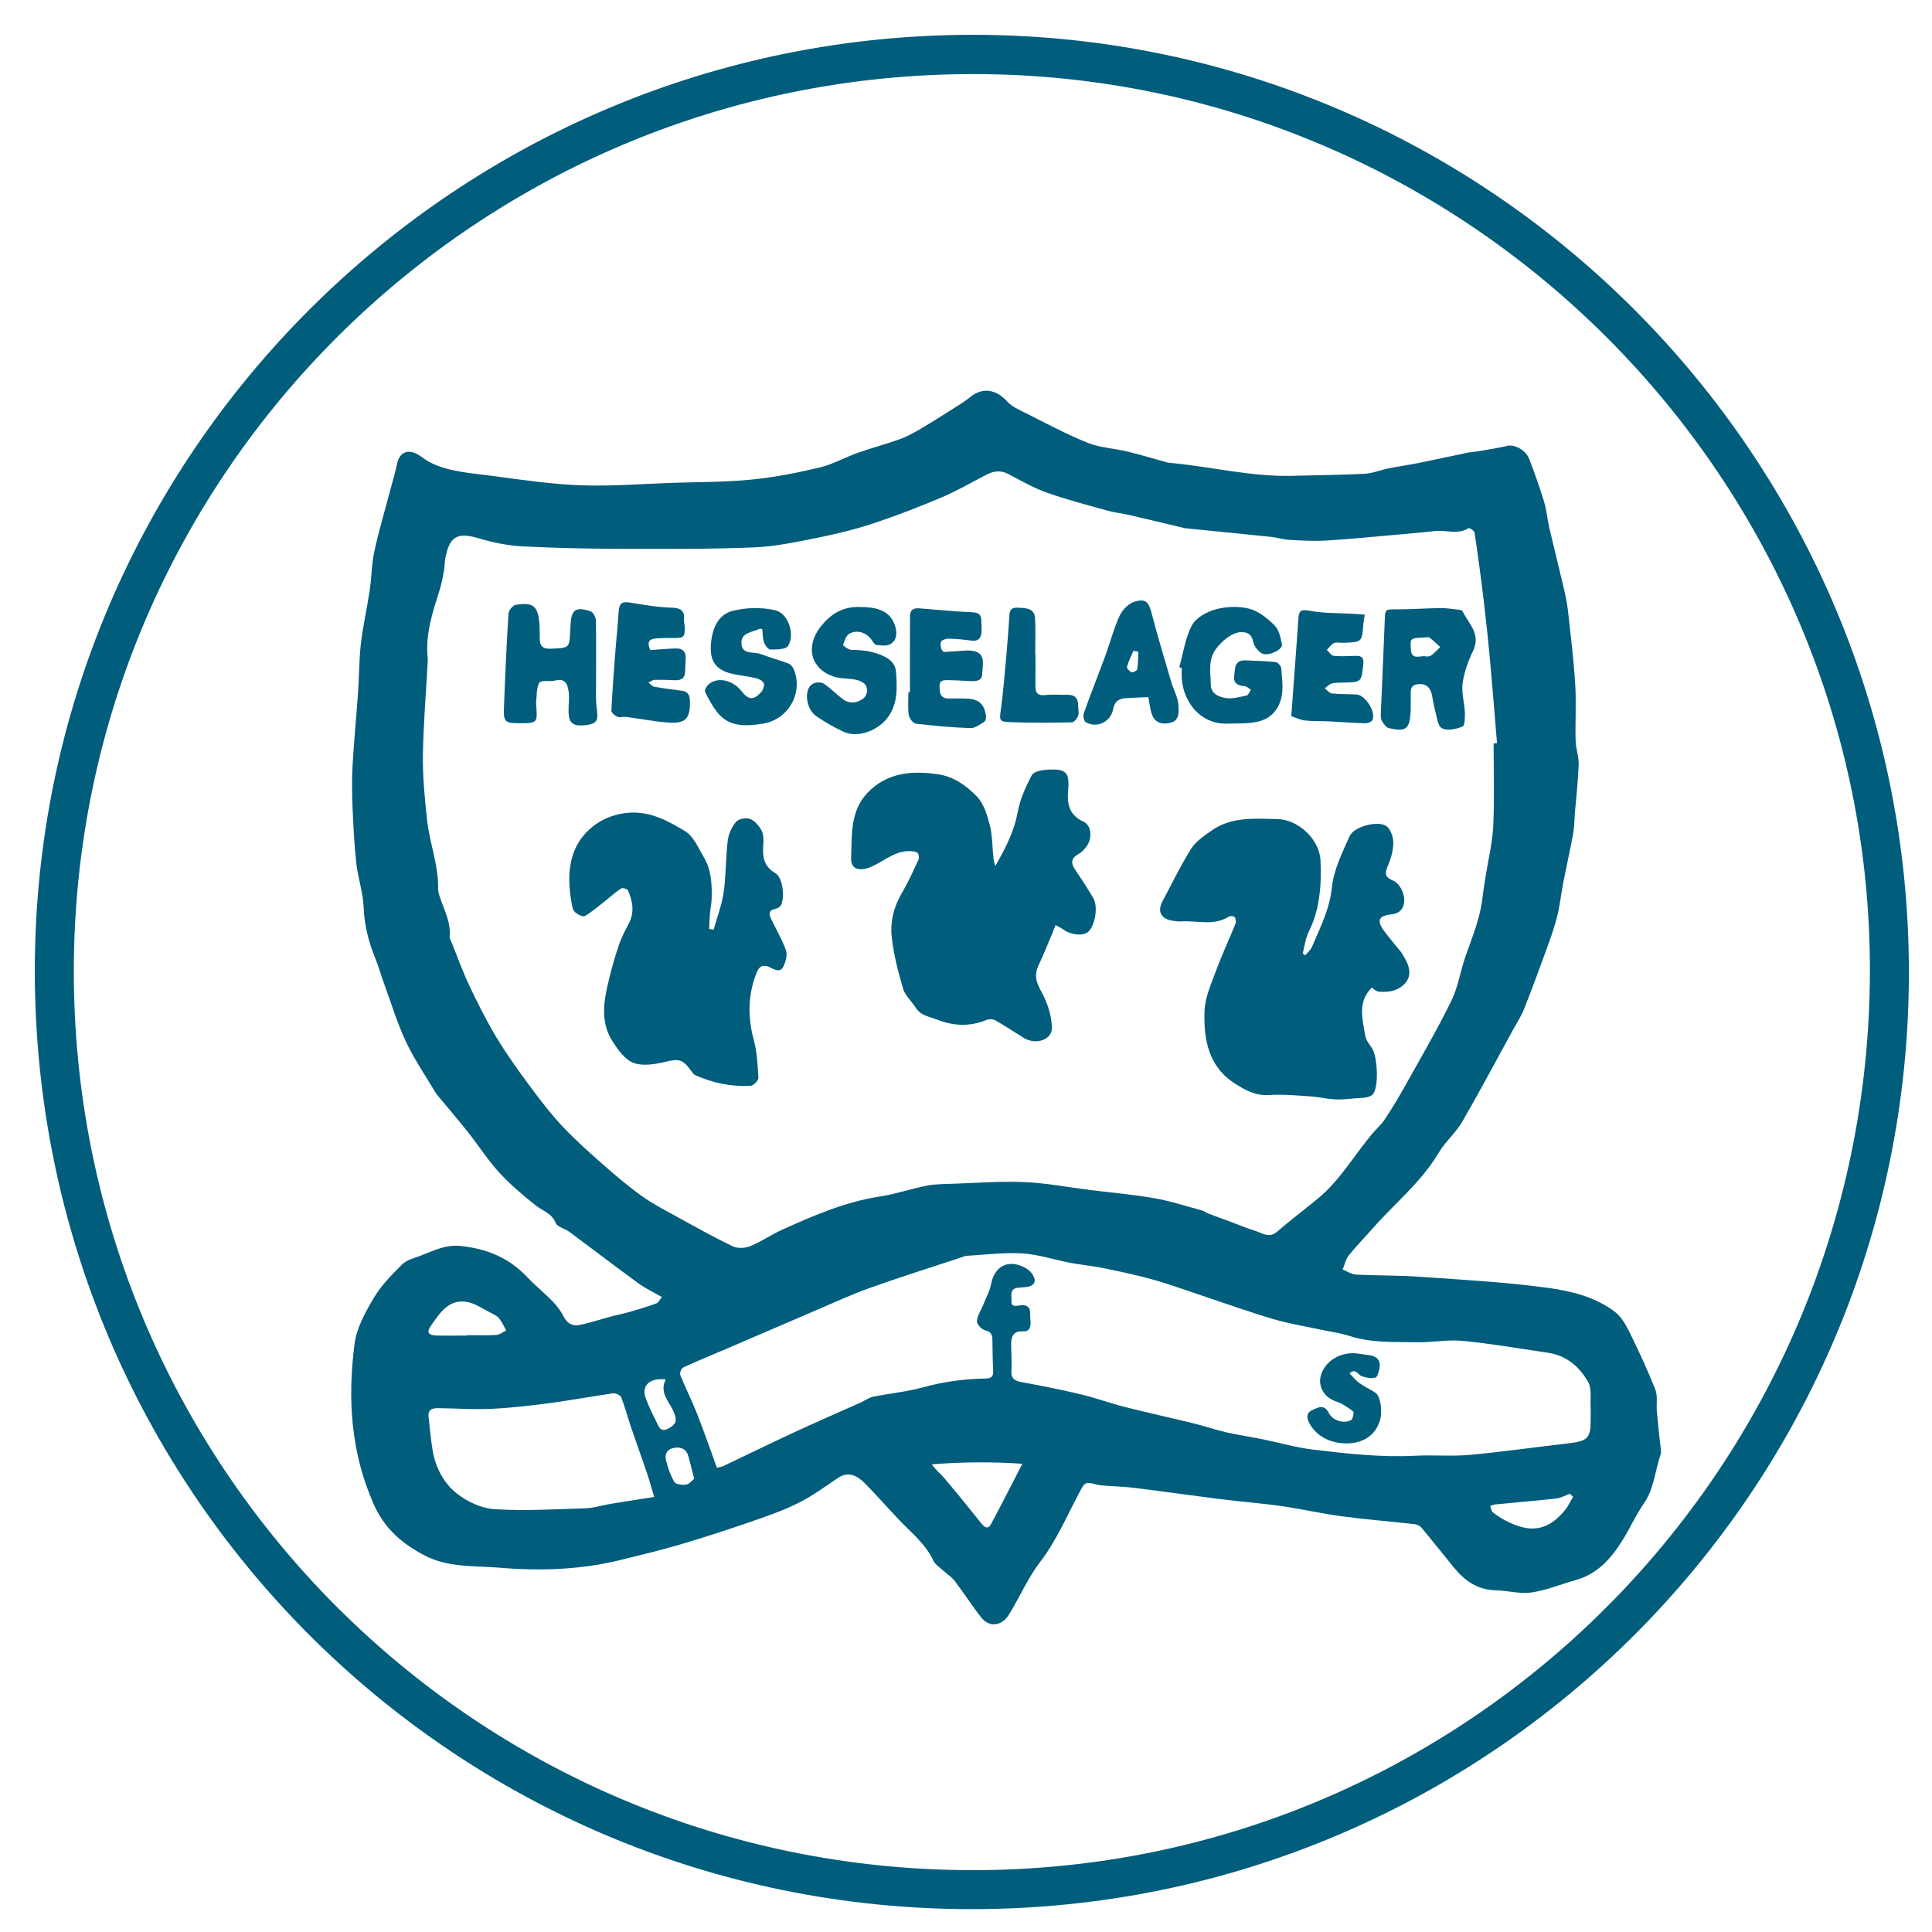
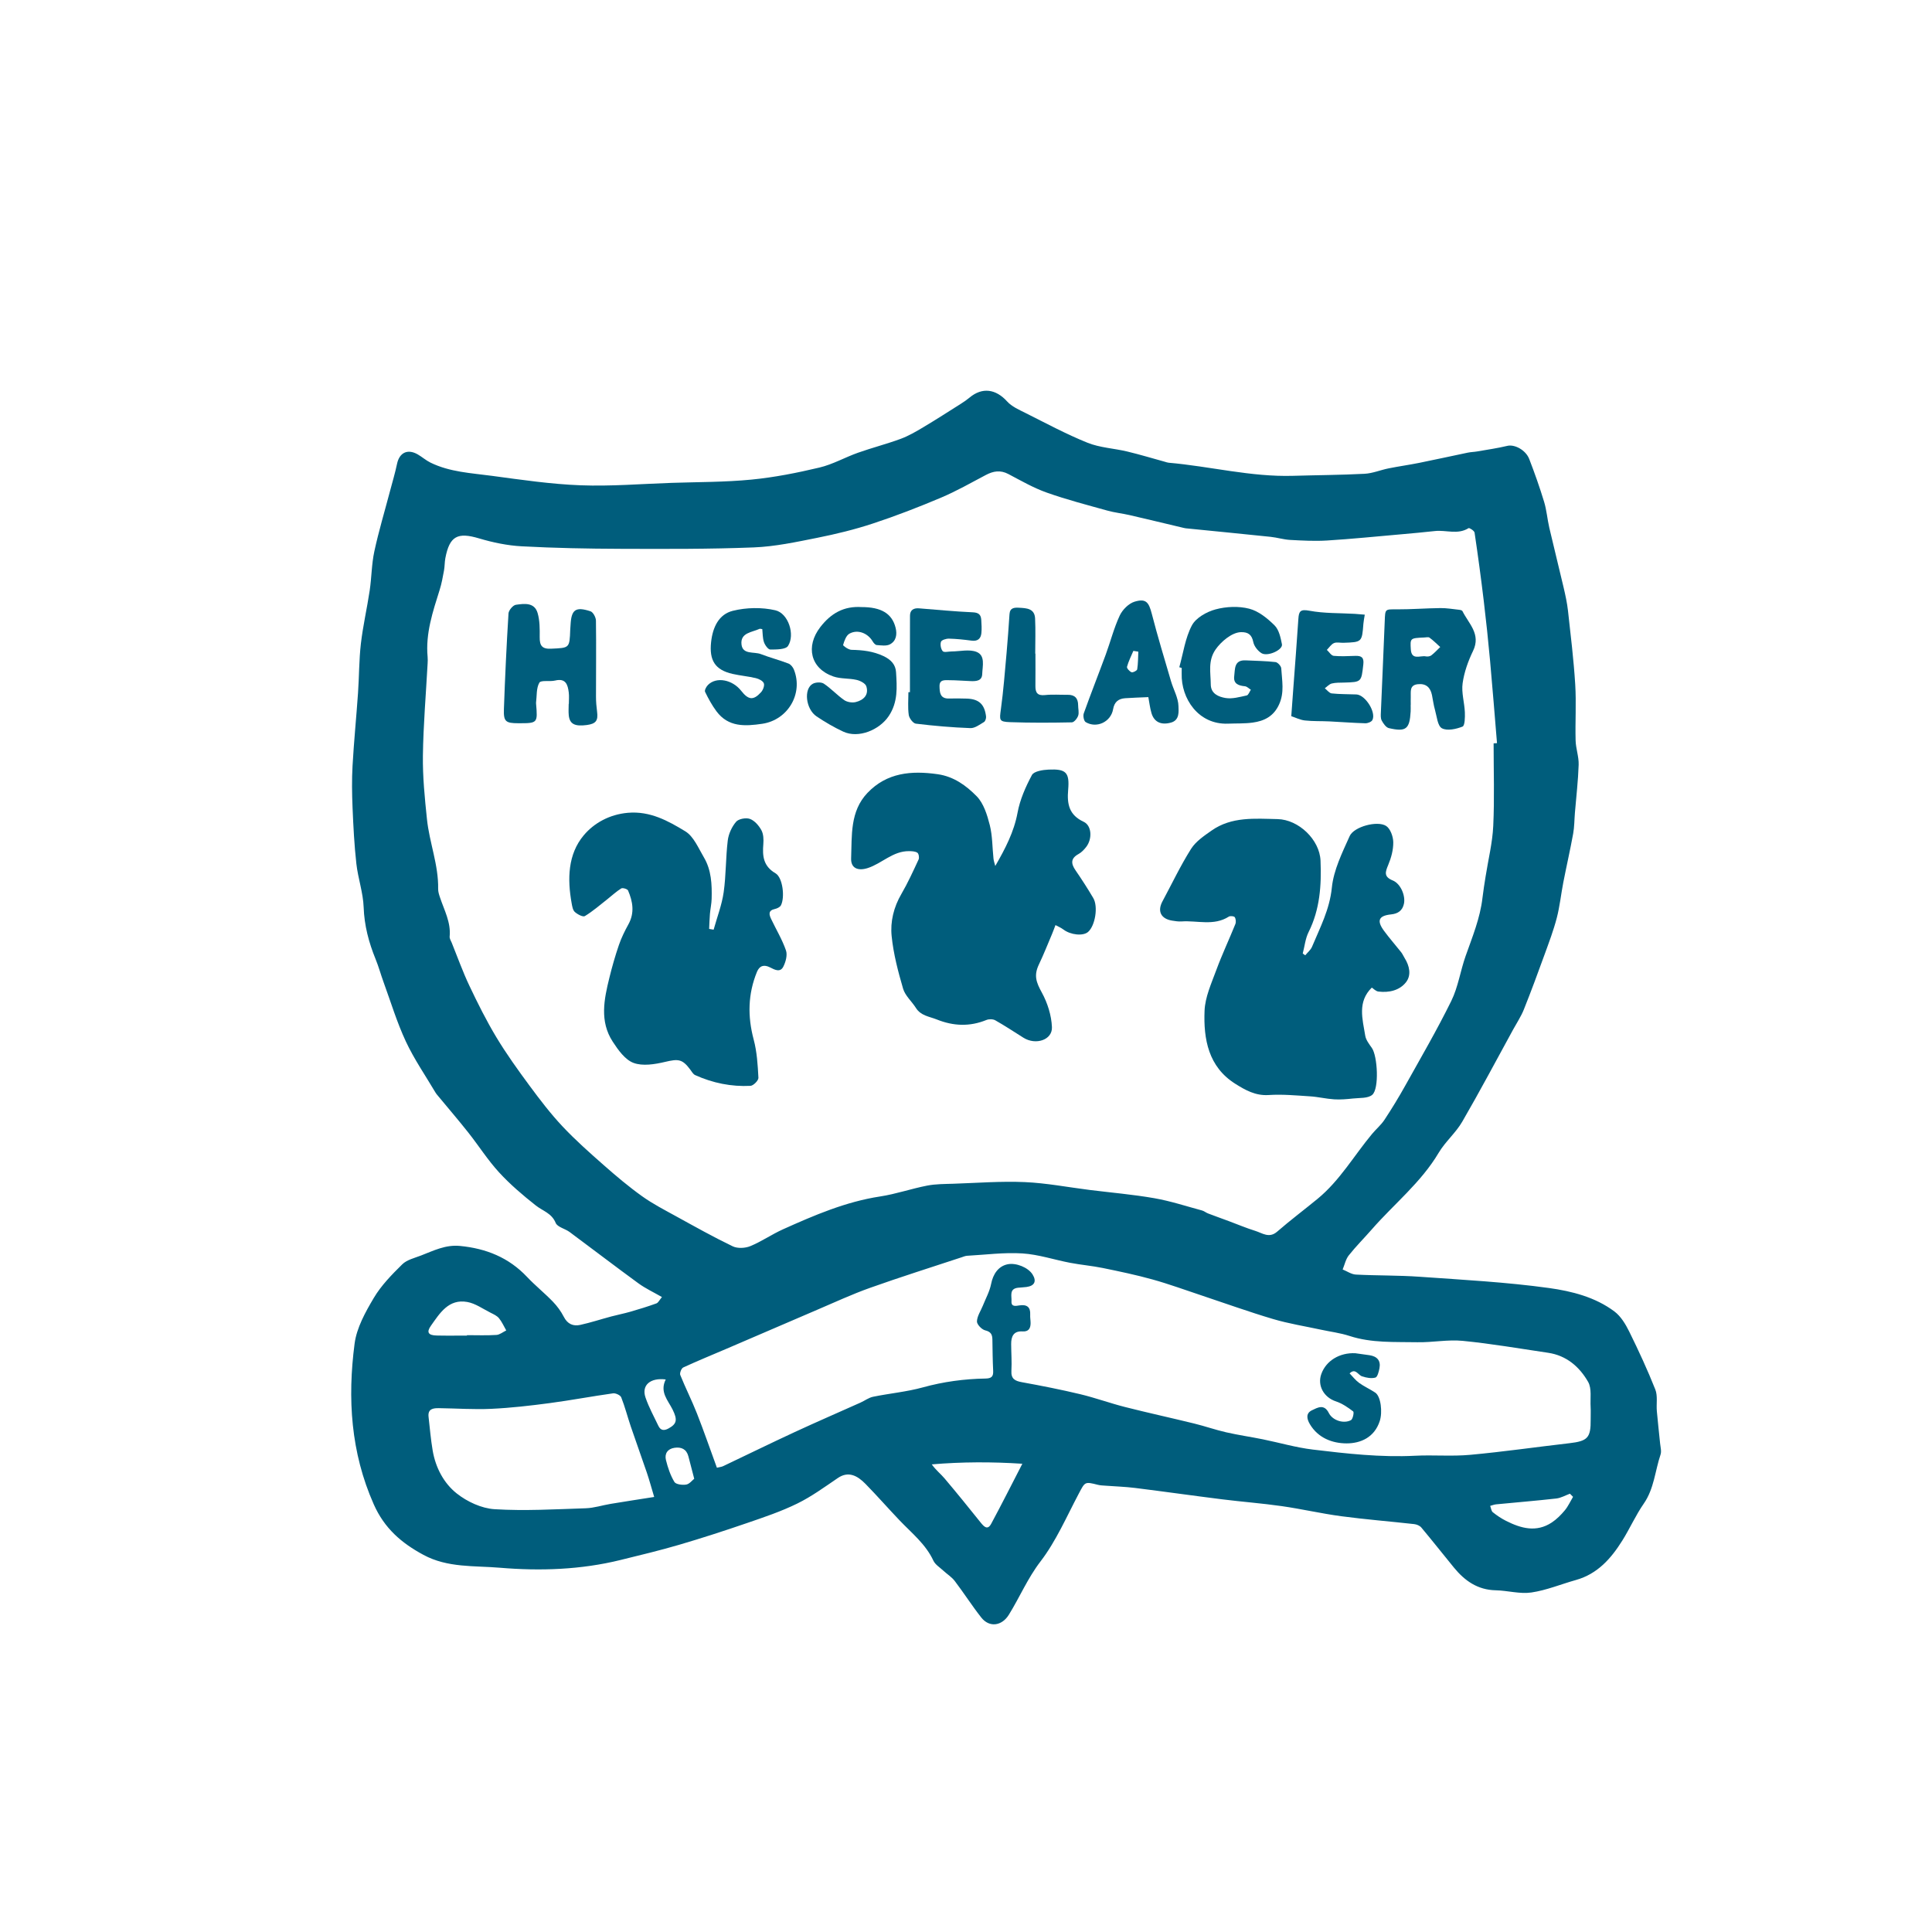
<svg xmlns="http://www.w3.org/2000/svg" version="1.1" id="Layer_1" x="0px" y="0px" width="200px" height="200.027px" viewBox="0 0 200 200.027" enable-background="new 0 0 200 200.027" xml:space="preserve">
-   <path fill="#005D7C" d="M197.607,100.655c-0.002,53.584-43.404,96.979-96.996,96.979c-53.676,0-97.022-43.423-97.007-97.167  c0.015-53.47,43.652-97.032,97.442-96.862C154.28,3.774,197.61,47.211,197.607,100.655z M100.532,193.598  c51.225,0.102,92.846-41.429,93.039-92.838c0.192-51.071-41.486-92.974-92.593-93.091C49.566,7.551,7.776,49.032,7.642,100.312  C7.507,151.766,49.061,193.496,100.532,193.598z" />
  <path fill="#005D7C" d="M68.524,134.27c-0.876-0.505-1.708-0.89-2.435-1.42c-2.393-1.745-4.743-3.548-7.121-5.311  c-0.47-0.349-1.266-0.508-1.445-0.946c-0.413-1.01-1.333-1.232-2.048-1.796c-1.341-1.057-2.659-2.178-3.811-3.433  c-1.169-1.273-2.106-2.757-3.183-4.119c-0.988-1.249-2.026-2.458-3.042-3.685c-0.125-0.152-0.262-0.298-0.362-0.466  c-1.038-1.754-2.208-3.448-3.067-5.288c-0.92-1.97-1.553-4.074-2.3-6.124c-0.29-0.794-0.511-1.615-0.83-2.396  c-0.703-1.726-1.167-3.47-1.235-5.367c-0.054-1.513-0.587-3.001-0.756-4.518c-0.214-1.921-0.312-3.858-0.393-5.79  c-0.06-1.443-0.082-2.896-0.001-4.338c0.142-2.514,0.392-5.022,0.567-7.535c0.119-1.703,0.101-3.418,0.297-5.11  c0.215-1.844,0.637-3.663,0.912-5.502c0.2-1.344,0.195-2.728,0.481-4.05c0.453-2.097,1.073-4.156,1.62-6.232  c0.249-0.942,0.531-1.877,0.73-2.83c0.244-1.161,1.094-1.578,2.142-0.974c0.451,0.26,0.849,0.618,1.313,0.846  c2.004,0.986,4.216,1.083,6.369,1.373c3.051,0.41,6.113,0.863,9.183,0.978c3.131,0.118,6.276-0.146,9.415-0.251  c2.757-0.092,5.526-0.071,8.266-0.338c2.368-0.23,4.727-0.698,7.044-1.249c1.373-0.327,2.644-1.057,3.987-1.533  c1.457-0.516,2.962-0.9,4.411-1.434c0.82-0.303,1.593-0.755,2.349-1.206c1.317-0.785,2.607-1.616,3.903-2.437  c0.304-0.192,0.603-0.397,0.878-0.627c1.319-1.103,2.726-0.901,3.903,0.403c0.473,0.523,1.204,0.842,1.859,1.169  c2.133,1.067,4.24,2.207,6.448,3.096c1.285,0.519,2.748,0.581,4.117,0.909c1.311,0.314,2.604,0.707,3.904,1.064  c0.126,0.035,0.252,0.086,0.381,0.097c4.306,0.374,8.533,1.486,12.892,1.356c2.462-0.073,4.93-0.081,7.39-0.21  c0.836-0.043,1.653-0.393,2.486-0.56c1.057-0.212,2.125-0.36,3.18-0.572c1.68-0.338,3.353-0.71,5.03-1.058  c0.317-0.065,0.647-0.068,0.967-0.124c1.044-0.182,2.097-0.332,3.125-0.578c0.732-0.175,1.895,0.412,2.265,1.372  c0.562,1.456,1.084,2.931,1.537,4.424c0.264,0.868,0.331,1.792,0.537,2.68c0.479,2.062,0.999,4.115,1.48,6.178  c0.185,0.795,0.363,1.599,0.454,2.409c0.281,2.537,0.591,5.075,0.749,7.621c0.12,1.932-0.011,3.878,0.041,5.817  c0.022,0.841,0.342,1.68,0.315,2.514c-0.053,1.662-0.251,3.319-0.388,4.979c-0.059,0.719-0.052,1.45-0.181,2.157  c-0.308,1.688-0.692,3.364-1.021,5.049c-0.238,1.221-0.362,2.468-0.674,3.667c-0.333,1.281-0.806,2.53-1.259,3.778  c-0.693,1.91-1.395,3.817-2.15,5.703c-0.29,0.726-0.734,1.389-1.111,2.078c-1.746,3.184-3.444,6.396-5.266,9.536  c-0.671,1.158-1.76,2.072-2.444,3.224c-1.829,3.084-4.625,5.295-6.935,7.943c-0.782,0.896-1.63,1.739-2.367,2.671  c-0.318,0.402-0.43,0.969-0.635,1.461c0.456,0.184,0.904,0.504,1.368,0.528c2.197,0.114,4.404,0.07,6.598,0.226  c4.473,0.317,8.963,0.552,13.398,1.166c2.352,0.326,4.785,0.939,6.77,2.428c0.664,0.498,1.155,1.318,1.534,2.086  c0.968,1.964,1.891,3.958,2.698,5.992c0.263,0.663,0.092,1.493,0.158,2.242c0.096,1.111,0.23,2.219,0.337,3.329  c0.038,0.391,0.163,0.825,0.045,1.171c-0.571,1.69-0.662,3.526-1.735,5.071c-0.835,1.203-1.436,2.566-2.214,3.813  c-1.164,1.865-2.574,3.468-4.812,4.095c-1.54,0.432-3.046,1.063-4.612,1.292c-1.193,0.174-2.456-0.202-3.689-0.228  c-1.869-0.039-3.205-0.982-4.324-2.349c-1.13-1.38-2.234-2.783-3.379-4.151c-0.162-0.193-0.481-0.323-0.743-0.352  c-2.511-0.281-5.032-0.48-7.535-0.814c-2.066-0.275-4.105-0.752-6.17-1.047c-2.044-0.292-4.107-0.446-6.157-0.702  c-3.017-0.378-6.027-0.806-9.044-1.182c-1.008-0.125-2.028-0.155-3.044-0.232c-0.261-0.02-0.529-0.025-0.78-0.088  c-1.384-0.35-1.33-0.326-2.004,0.948c-1.252,2.365-2.33,4.879-3.94,6.979c-1.338,1.744-2.155,3.709-3.284,5.528  c-0.716,1.153-2.008,1.351-2.85,0.282c-0.964-1.224-1.804-2.545-2.749-3.786c-0.318-0.417-0.797-0.71-1.19-1.075  c-0.355-0.329-0.825-0.615-1.018-1.026c-0.794-1.708-2.232-2.846-3.484-4.156c-1.195-1.251-2.335-2.556-3.545-3.792  c-0.841-0.859-1.768-1.349-2.854-0.613c-1.374,0.933-2.731,1.926-4.213,2.651c-1.664,0.817-3.444,1.414-5.205,2.018  c-2.324,0.799-4.664,1.557-7.022,2.249c-2.002,0.587-4.036,1.073-6.063,1.572c-4.118,1.015-8.326,1.154-12.505,0.802  c-2.64-0.223-5.391,0.022-7.896-1.33c-2.282-1.231-4.043-2.746-5.146-5.234c-2.385-5.377-2.726-10.956-1.984-16.63  c0.215-1.645,1.119-3.271,1.99-4.739c0.765-1.289,1.862-2.408,2.941-3.472c0.48-0.473,1.267-0.654,1.935-0.912  c1.301-0.501,2.542-1.14,4.04-0.995c2.71,0.262,5.051,1.198,6.946,3.206c0.842,0.893,1.809,1.667,2.663,2.55  c0.45,0.464,0.85,1.01,1.145,1.585c0.382,0.746,0.969,0.996,1.703,0.833c1.082-0.239,2.138-0.586,3.21-0.873  c0.654-0.175,1.321-0.302,1.972-0.49c0.906-0.262,1.81-0.538,2.696-0.861C68.147,134.857,68.273,134.567,68.524,134.27z   M154.618,76.949c0.117-0.006,0.234-0.012,0.351-0.019c-0.237-2.834-0.456-5.67-0.715-8.501c-0.189-2.081-0.408-4.159-0.657-6.233  c-0.283-2.356-0.6-4.71-0.95-7.059c-0.028-0.191-0.536-0.517-0.622-0.463c-1.119,0.704-2.325,0.173-3.477,0.299  c-1.203,0.132-2.408,0.242-3.613,0.348c-2.516,0.221-5.03,0.475-7.55,0.632c-1.271,0.079-2.555,0.009-3.828-0.06  c-0.68-0.037-1.349-0.249-2.028-0.32c-2.927-0.307-5.855-0.59-8.783-0.883c-0.065-0.006-0.129-0.022-0.193-0.037  c-1.871-0.443-3.74-0.896-5.615-1.329c-0.765-0.176-1.554-0.257-2.308-0.468c-2.104-0.587-4.224-1.135-6.279-1.865  c-1.376-0.489-2.667-1.235-3.967-1.92c-0.826-0.435-1.557-0.309-2.334,0.102c-1.531,0.81-3.044,1.671-4.634,2.344  c-2.309,0.977-4.654,1.886-7.035,2.671c-1.884,0.623-3.829,1.097-5.776,1.486c-2.171,0.434-4.368,0.907-6.567,0.994  c-4.594,0.182-9.198,0.162-13.797,0.146c-3.412-0.012-6.828-0.077-10.234-0.26c-1.485-0.08-2.988-0.394-4.418-0.82  c-2.216-0.661-3.049-0.248-3.487,2.049c-0.079,0.418-0.061,0.854-0.138,1.272c-0.124,0.67-0.243,1.347-0.447,1.995  c-0.711,2.265-1.475,4.516-1.251,6.947c0.021,0.229,0.014,0.461,0.001,0.689c-0.172,3.177-0.445,6.353-0.488,9.531  c-0.03,2.191,0.191,4.393,0.419,6.577c0.251,2.427,1.207,4.746,1.159,7.228c-0.005,0.287,0.092,0.585,0.185,0.864  c0.439,1.33,1.149,2.587,1.006,4.067c-0.02,0.208,0.131,0.436,0.218,0.648c0.6,1.481,1.137,2.994,1.821,4.435  c0.861,1.815,1.761,3.622,2.796,5.341c1.042,1.729,2.227,3.378,3.428,5.004c1.072,1.451,2.174,2.895,3.405,4.208  c1.336,1.424,2.809,2.728,4.277,4.021c1.277,1.126,2.584,2.23,3.968,3.219c1.107,0.793,2.334,1.424,3.531,2.083  c1.937,1.066,3.867,2.149,5.857,3.106c0.5,0.241,1.292,0.201,1.824-0.018c1.169-0.481,2.228-1.224,3.383-1.742  c3.239-1.454,6.492-2.856,10.053-3.4c1.639-0.25,3.23-0.805,4.863-1.123c0.893-0.174,1.826-0.164,2.742-0.195  c2.457-0.082,4.919-0.276,7.369-0.169c2.248,0.098,4.481,0.533,6.722,0.813c2.231,0.279,4.478,0.467,6.689,0.854  c1.672,0.292,3.3,0.829,4.945,1.272c0.217,0.059,0.402,0.224,0.615,0.305c0.717,0.274,1.441,0.531,2.16,0.798  c0.91,0.337,1.804,0.72,2.729,1.006c0.731,0.226,1.435,0.808,2.271,0.079c1.355-1.178,2.797-2.258,4.186-3.4  c2.295-1.886,3.765-4.468,5.635-6.712c0.416-0.498,0.929-0.927,1.283-1.462c0.755-1.144,1.47-2.316,2.138-3.513  c1.627-2.915,3.31-5.804,4.782-8.796c0.71-1.445,0.941-3.117,1.484-4.653c0.697-1.975,1.501-3.911,1.743-6.017  c0.085-0.745,0.21-1.486,0.326-2.227c0.272-1.739,0.708-3.47,0.789-5.218C154.714,82.658,154.618,79.801,154.618,76.949z   M74.213,151.938c0.277-0.067,0.476-0.082,0.645-0.162c2.474-1.175,4.932-2.381,7.417-3.532c2.254-1.045,4.537-2.031,6.805-3.048  c0.438-0.197,0.848-0.512,1.304-0.605c1.711-0.351,3.471-0.507,5.149-0.97c2.132-0.588,4.285-0.878,6.478-0.915  c0.6-0.01,0.832-0.183,0.801-0.794c-0.055-1.082-0.062-2.167-0.08-3.25c-0.009-0.517-0.159-0.804-0.751-0.947  c-0.355-0.086-0.861-0.616-0.848-0.928c0.022-0.549,0.394-1.083,0.612-1.626c0.298-0.745,0.702-1.47,0.854-2.244  c0.202-1.033,0.753-1.833,1.688-2.035c0.882-0.191,2.146,0.318,2.603,1.049c0.439,0.701,0.211,1.182-0.625,1.297  c-0.292,0.041-0.59,0.045-0.883,0.078c-0.934,0.108-0.638,0.868-0.673,1.387c-0.042,0.625,0.446,0.497,0.843,0.439  c0.736-0.106,1.14,0.161,1.093,0.963c-0.017,0.293,0.044,0.591,0.042,0.886c-0.004,0.538-0.217,0.885-0.826,0.846  c-0.941-0.06-1.19,0.522-1.186,1.312c0.004,0.92,0.078,1.843,0.025,2.76c-0.047,0.829,0.349,1.052,1.082,1.185  c2.026,0.367,4.05,0.767,6.051,1.245c1.561,0.374,3.077,0.93,4.632,1.325c2.378,0.604,4.777,1.125,7.16,1.71  c1.11,0.272,2.195,0.654,3.31,0.908c1.255,0.287,2.534,0.47,3.797,0.726c1.721,0.349,3.421,0.85,5.157,1.059  c3.513,0.423,7.033,0.821,10.59,0.641c1.902-0.097,3.823,0.079,5.715-0.095c3.426-0.313,6.837-0.809,10.257-1.201  c1.907-0.219,2.235-0.557,2.215-2.466c-0.005-0.428,0.021-0.856-0.005-1.282c-0.054-0.879,0.137-1.91-0.258-2.601  c-0.891-1.56-2.24-2.732-4.137-3.013c-2.944-0.435-5.882-0.944-8.84-1.235c-1.547-0.152-3.135,0.173-4.701,0.142  c-2.353-0.046-4.725,0.1-7.026-0.651c-0.957-0.312-1.977-0.436-2.966-0.65c-1.649-0.357-3.325-0.621-4.939-1.099  c-2.502-0.741-4.96-1.63-7.438-2.454c-1.672-0.554-3.33-1.165-5.025-1.637c-1.698-0.474-3.429-0.836-5.158-1.191  c-1.118-0.229-2.263-0.324-3.384-0.538c-1.653-0.314-3.284-0.868-4.947-0.973c-1.896-0.12-3.816,0.138-5.725,0.243  c-0.192,0.011-0.381,0.095-0.568,0.157c-3.165,1.046-6.345,2.046-9.484,3.164c-1.864,0.663-3.667,1.501-5.49,2.279  c-3.116,1.331-6.225,2.677-9.338,4.014c-1.504,0.645-3.021,1.262-4.507,1.948c-0.191,0.089-0.387,0.581-0.309,0.777  c0.539,1.341,1.196,2.635,1.726,3.979C72.87,148.158,73.516,150.032,74.213,151.938z M67.721,154.965  c-0.287-0.958-0.498-1.742-0.758-2.51c-0.541-1.595-1.119-3.179-1.66-4.775c-0.341-1.006-0.603-2.041-0.992-3.026  c-0.088-0.224-0.58-0.453-0.848-0.416c-2.193,0.307-4.372,0.721-6.566,1.012c-2.003,0.266-4.02,0.498-6.037,0.592  c-1.801,0.084-3.612-0.046-5.42-0.069c-0.596-0.008-1.169,0.065-1.076,0.896c0.132,1.167,0.23,2.339,0.427,3.494  c0.301,1.764,1.144,3.369,2.485,4.435c1.078,0.856,2.57,1.551,3.92,1.634c3.134,0.194,6.295,0.005,9.442-0.097  c0.864-0.028,1.718-0.313,2.581-0.456C64.685,155.436,66.155,155.212,67.721,154.965z M105.833,151.527  c-3.157-0.207-6.26-0.2-9.376,0.065c0.432,0.604,0.928,0.985,1.323,1.453c1.27,1.504,2.511,3.033,3.74,4.57  c0.353,0.441,0.716,0.813,1.087,0.126C103.686,155.742,104.706,153.709,105.833,151.527z M48.339,138.259c0-0.014,0-0.029,0-0.043  c1.016,0,2.036,0.041,3.048-0.023c0.348-0.021,0.68-0.303,1.019-0.466c-0.245-0.426-0.445-0.891-0.753-1.267  c-0.208-0.254-0.556-0.41-0.864-0.565c-0.798-0.398-1.574-0.966-2.421-1.116c-1.927-0.341-2.835,1.156-3.759,2.46  c-0.481,0.677-0.277,0.992,0.583,1.013C46.24,138.278,47.29,138.259,48.339,138.259z M162.841,154.952  c-0.107-0.108-0.215-0.216-0.322-0.324c-0.471,0.172-0.93,0.442-1.413,0.497c-2.073,0.234-4.152,0.402-6.228,0.604  c-0.209,0.021-0.411,0.104-0.615,0.159c0.087,0.226,0.111,0.528,0.273,0.659c0.424,0.341,0.887,0.649,1.372,0.894  c1.544,0.779,3.133,1.222,4.729,0.169c0.507-0.335,0.958-0.788,1.35-1.258C162.333,155.935,162.561,155.422,162.841,154.952z   M68.917,142.801c-1.611-0.203-2.521,0.605-2.099,1.854c0.345,1.019,0.873,1.976,1.339,2.952c0.235,0.49,0.594,0.518,1.059,0.261  c0.856-0.471,0.931-0.896,0.412-1.949C69.16,144.966,68.263,144.105,68.917,142.801z M71.866,153.081  c-0.218-0.837-0.41-1.585-0.606-2.33c-0.197-0.743-0.735-0.975-1.428-0.877c-0.717,0.102-1.057,0.605-0.893,1.268  c0.195,0.786,0.462,1.582,0.874,2.268c0.154,0.257,0.824,0.338,1.222,0.272C71.372,153.626,71.655,153.244,71.866,153.081z" />
  <path fill="#005D7C" d="M135.119,98.892c0.239-0.294,0.564-0.553,0.704-0.888c0.829-1.983,1.822-3.855,2.049-6.114  c0.183-1.827,1.075-3.618,1.845-5.338c0.438-0.978,2.882-1.633,3.778-1.048c0.438,0.286,0.726,1.098,0.735,1.677  c0.012,0.783-0.21,1.611-0.517,2.344c-0.312,0.746-0.487,1.233,0.464,1.62c0.819,0.333,1.341,1.588,1.156,2.421  c-0.156,0.703-0.613,1.019-1.327,1.093c-1.293,0.133-1.513,0.644-0.729,1.708c0.56,0.76,1.188,1.47,1.773,2.211  c0.141,0.178,0.229,0.397,0.351,0.591c0.51,0.812,0.722,1.773,0.152,2.505c-0.666,0.857-1.764,1.108-2.862,0.972  c-0.275-0.034-0.521-0.308-0.682-0.41c-1.506,1.471-0.964,3.253-0.681,4.977c0.074,0.451,0.409,0.877,0.686,1.271  c0.588,0.834,0.776,4.23,0.039,4.854c-0.45,0.381-1.309,0.305-1.99,0.379c-0.646,0.071-1.306,0.128-1.952,0.087  c-0.832-0.052-1.654-0.257-2.487-0.31c-1.431-0.091-2.874-0.23-4.299-0.136c-1.363,0.09-2.434-0.524-3.456-1.168  c-2.78-1.753-3.292-4.62-3.174-7.558c0.057-1.414,0.705-2.826,1.208-4.193c0.595-1.616,1.333-3.179,1.979-4.777  c0.083-0.206,0.055-0.531-0.061-0.713c-0.07-0.111-0.467-0.153-0.611-0.062c-1.555,0.994-3.264,0.388-4.899,0.501  c-0.324,0.022-0.657-0.033-0.981-0.085c-1.157-0.19-1.541-0.977-0.993-1.995c0.977-1.817,1.862-3.69,2.96-5.431  c0.489-0.776,1.353-1.355,2.131-1.901c2.073-1.454,4.474-1.232,6.823-1.182c2.179,0.047,4.358,2.123,4.448,4.303  c0.105,2.54-0.059,5.042-1.235,7.392c-0.336,0.673-0.411,1.477-0.606,2.221C134.945,98.771,135.032,98.832,135.119,98.892z" />
  <path fill="#005D7C" d="M103.031,89.646c1.027-1.783,1.936-3.517,2.306-5.518c0.25-1.351,0.833-2.677,1.487-3.896  c0.208-0.391,1.116-0.536,1.714-0.563c1.816-0.083,2.197,0.281,2.037,2.1c-0.13,1.481,0.103,2.604,1.606,3.303  c0.842,0.391,0.909,1.77,0.263,2.602c-0.218,0.28-0.482,0.563-0.788,0.731c-0.828,0.453-0.801,0.986-0.319,1.688  c0.643,0.936,1.26,1.892,1.837,2.87c0.528,0.896,0.197,2.867-0.533,3.508c-0.52,0.457-1.814,0.316-2.559-0.248  c-0.246-0.188-0.543-0.308-0.818-0.458c-0.12,0.312-0.231,0.628-0.362,0.937c-0.445,1.049-0.863,2.111-1.354,3.139  c-0.54,1.134-0.288,1.833,0.303,2.909c0.589,1.073,0.997,2.367,1.046,3.581c0.055,1.331-1.682,1.891-2.95,1.094  c-0.968-0.608-1.922-1.241-2.916-1.803c-0.24-0.136-0.654-0.14-0.917-0.033c-1.727,0.704-3.41,0.638-5.133-0.051  c-0.783-0.313-1.655-0.384-2.166-1.197c-0.427-0.678-1.112-1.262-1.326-1.992c-0.522-1.781-1-3.606-1.186-5.445  c-0.151-1.49,0.211-2.994,1.008-4.359c0.669-1.148,1.222-2.367,1.783-3.575c0.086-0.185,0.014-0.602-0.128-0.696  c-0.228-0.151-0.575-0.161-0.873-0.163c-1.659-0.015-2.791,1.27-4.253,1.747c-1.026,0.334-1.771,0.019-1.731-1.002  c0.089-2.358-0.13-4.866,1.693-6.777c2.006-2.102,4.54-2.321,7.264-1.933c1.68,0.239,2.959,1.185,4.034,2.276  c0.725,0.737,1.092,1.929,1.36,2.983c0.286,1.126,0.261,2.33,0.388,3.498C102.876,89.153,102.969,89.398,103.031,89.646z" />
  <path fill="#005D7C" d="M73.875,96.24c0.357-1.29,0.851-2.56,1.039-3.874c0.252-1.77,0.207-3.582,0.423-5.358  c0.083-0.681,0.419-1.415,0.862-1.937c0.26-0.307,1.029-0.446,1.434-0.297c0.481,0.176,0.924,0.688,1.184,1.163  c0.221,0.402,0.241,0.966,0.202,1.447c-0.102,1.24-0.006,2.278,1.26,3.018c0.757,0.442,0.989,2.505,0.561,3.318  c-0.099,0.188-0.397,0.328-0.629,0.378c-0.709,0.155-0.598,0.584-0.381,1.04c0.516,1.083,1.145,2.125,1.534,3.251  c0.166,0.481-0.027,1.193-0.28,1.687c-0.322,0.627-0.901,0.307-1.376,0.065c-0.618-0.314-1.085-0.18-1.351,0.472  c-0.935,2.292-0.977,4.604-0.337,7c0.341,1.275,0.421,2.631,0.491,3.958c0.015,0.276-0.52,0.819-0.822,0.835  c-1.988,0.102-3.908-0.292-5.726-1.112c-0.215-0.097-0.359-0.371-0.515-0.579c-0.825-1.101-1.241-1.109-2.611-0.786  c-1.054,0.249-2.309,0.455-3.257,0.101c-0.877-0.328-1.595-1.342-2.155-2.203c-1.37-2.103-0.893-4.382-0.341-6.618  c0.281-1.142,0.604-2.276,0.986-3.387c0.254-0.739,0.604-1.454,0.984-2.14c0.657-1.187,0.454-2.35-0.038-3.498  c-0.067-0.154-0.559-0.305-0.705-0.214c-0.516,0.317-0.963,0.745-1.444,1.121c-0.763,0.598-1.499,1.243-2.322,1.742  c-0.2,0.121-0.765-0.18-1.038-0.425c-0.213-0.191-0.274-0.589-0.332-0.908c-0.449-2.502-0.398-5.063,1.253-7.03  c1.063-1.267,2.664-2.162,4.568-2.329c2.303-0.2,4.16,0.834,5.938,1.912c0.874,0.53,1.365,1.747,1.935,2.708  c0.777,1.314,0.837,2.8,0.799,4.281c-0.013,0.519-0.132,1.034-0.176,1.552c-0.045,0.521-0.057,1.044-0.083,1.567  C73.564,96.188,73.72,96.214,73.875,96.24z" />
  <path fill="#005D7C" d="M146.032,72.967c0,0.23,0.011,0.461-0.002,0.69c-0.103,1.816-0.478,2.129-2.25,1.72  c-0.298-0.068-0.575-0.472-0.744-0.785c-0.128-0.237-0.099-0.578-0.087-0.869c0.128-3.146,0.278-6.29,0.399-9.436  c0.049-1.266,0.024-1.212,1.248-1.207c1.503,0.006,3.006-0.115,4.51-0.132c0.646-0.007,1.295,0.105,1.942,0.176  c0.122,0.013,0.302,0.054,0.344,0.138c0.64,1.296,1.942,2.375,1.096,4.125c-0.507,1.048-0.918,2.197-1.078,3.342  c-0.137,0.972,0.19,2.001,0.232,3.008c0.02,0.512,0.003,1.383-0.241,1.479c-0.658,0.261-1.596,0.468-2.136,0.173  c-0.452-0.247-0.523-1.227-0.715-1.896c-0.144-0.502-0.209-1.027-0.313-1.54c-0.161-0.795-0.619-1.213-1.458-1.126  c-0.893,0.093-0.717,0.779-0.738,1.35c-0.01,0.262-0.001,0.526-0.001,0.789C146.036,72.967,146.034,72.967,146.032,72.967z   M147.407,65.994c-1.427,0.067-1.432,0.067-1.36,1.226c0.072,1.172,0.982,0.614,1.556,0.728c0.178,0.035,0.428,0.001,0.565-0.104  c0.333-0.255,0.618-0.572,0.923-0.864c-0.366-0.329-0.714-0.683-1.109-0.971C147.854,65.915,147.602,65.994,147.407,65.994z" />
  <path fill="#005D7C" d="M122.081,69.071c0.409-1.457,0.611-3.022,1.303-4.33c0.415-0.783,1.528-1.409,2.448-1.657  c1.102-0.298,2.393-0.353,3.489-0.071c0.967,0.248,1.884,0.997,2.622,1.728c0.458,0.454,0.63,1.27,0.763,1.956  c0.112,0.581-1.496,1.311-2.122,0.917c-0.381-0.24-0.756-0.716-0.843-1.145c-0.157-0.779-0.543-1.045-1.278-1.029  c-0.947,0.022-2.083,1.002-2.632,1.802c-0.805,1.172-0.5,2.388-0.493,3.607c0.006,0.985,0.837,1.291,1.529,1.408  c0.699,0.117,1.469-0.109,2.191-0.264c0.178-0.038,0.289-0.386,0.43-0.591c-0.204-0.125-0.399-0.339-0.612-0.36  c-0.667-0.064-1.212-0.256-1.111-1.044c0.094-0.731-0.034-1.696,1.189-1.637c1.029,0.05,2.062,0.06,3.083,0.177  c0.229,0.026,0.583,0.41,0.597,0.647c0.074,1.253,0.35,2.5-0.232,3.757c-0.565,1.22-1.532,1.697-2.721,1.86  c-0.84,0.115-1.702,0.078-2.553,0.111c-3.095,0.122-4.87-2.628-4.801-5.176c0.005-0.197,0.001-0.394,0.001-0.591  C122.245,69.12,122.163,69.096,122.081,69.071z" />
  <path fill="#005D7C" d="M89.183,62.844c2.046-0.002,3.162,0.67,3.529,2.142c0.175,0.699,0.06,1.381-0.596,1.721  c-0.369,0.191-0.903,0.102-1.358,0.069c-0.149-0.011-0.324-0.218-0.417-0.376c-0.5-0.853-1.541-1.28-2.404-0.807  c-0.343,0.188-0.533,0.743-0.658,1.171c-0.025,0.086,0.555,0.5,0.861,0.506c1.15,0.024,2.228,0.136,3.316,0.647  c0.808,0.38,1.255,0.905,1.302,1.665c0.095,1.552,0.214,3.095-0.753,4.542c-0.969,1.449-3.138,2.345-4.714,1.613  c-0.958-0.445-1.882-0.987-2.76-1.576c-1.129-0.758-1.354-2.863-0.383-3.381c0.306-0.163,0.871-0.186,1.139-0.006  c0.748,0.5,1.369,1.19,2.111,1.703c0.305,0.211,0.824,0.291,1.189,0.201c0.806-0.198,1.381-0.743,1.093-1.637  c-0.099-0.304-0.629-0.574-1.008-0.66c-0.789-0.18-1.654-0.093-2.405-0.354c-2.373-0.821-2.889-3.113-1.354-5.104  C86.028,63.476,87.367,62.73,89.183,62.844z" />
  <path fill="#005D7C" d="M58.887,72.866c0-0.395,0.04-0.793-0.009-1.182c-0.101-0.811-0.311-1.503-1.415-1.234  c-0.549,0.134-1.464-0.066-1.629,0.22c-0.328,0.573-0.253,1.376-0.343,2.084c-0.004,0.032,0.002,0.066,0.004,0.098  c0.171,2.012,0.166,2.019-1.836,2.017c-1.311-0.001-1.54-0.17-1.494-1.466c0.117-3.302,0.271-6.603,0.475-9.901  c0.021-0.327,0.463-0.852,0.765-0.895c0.855-0.121,1.914-0.275,2.246,0.844c0.233,0.787,0.228,1.663,0.219,2.498  c-0.008,0.854,0.211,1.249,1.175,1.204c1.913-0.088,1.915-0.038,1.986-1.97c0.006-0.165,0.024-0.328,0.033-0.492  c0.08-1.585,0.516-1.918,2.063-1.411c0.272,0.089,0.56,0.629,0.565,0.964c0.038,2.622,0.002,5.246,0.005,7.869  c0,0.521,0.044,1.046,0.113,1.563c0.124,0.922-0.119,1.251-1.069,1.378c-1.248,0.166-1.77-0.106-1.863-1.01  c-0.04-0.389-0.007-0.786-0.007-1.179C58.877,72.866,58.882,72.866,58.887,72.866z" />
-   <path fill="#005D7C" d="M67.31,67.296c0.985-0.064,1.851-0.152,2.719-0.167c0.617-0.01,0.982,0.328,0.96,0.985  c-0.016,0.456-0.064,0.911-0.065,1.367c-0.002,0.738-0.408,0.967-1.077,0.936c-0.689-0.031-1.379-0.059-2.067-0.038  c-0.222,0.007-0.438,0.177-0.657,0.271c0.207,0.155,0.396,0.407,0.623,0.448c0.955,0.172,1.922,0.275,2.883,0.415  c0.599,0.087,0.774,0.461,0.789,1.043c0.049,1.811-0.431,2.377-2.231,2.245c-1.465-0.108-2.917-0.399-4.377-0.589  c-0.289-0.038-0.626,0.104-0.873,0.001c-0.267-0.112-0.656-0.423-0.647-0.632c0.091-1.998,0.249-3.993,0.4-5.988  c0.11-1.435,0.256-2.867,0.355-4.303c0.06-0.856,0.349-1.045,1.173-0.909c1.404,0.232,2.821,0.477,4.239,0.52  c0.957,0.029,1.432,0.252,1.353,1.259c-0.018,0.226,0.055,0.457,0.067,0.686c0.057,1.1-0.086,1.229-1.216,1.198  c-0.524-0.014-1.05,0.005-1.574,0.032C67.14,66.122,66.961,66.451,67.31,67.296z" />
  <path fill="#005D7C" d="M78.912,65.126c-0.205-0.029-0.243-0.047-0.267-0.035c-0.787,0.371-2.023,0.393-1.885,1.623  c0.121,1.077,1.294,0.725,1.998,0.997c0.94,0.363,1.923,0.618,2.864,0.979c0.238,0.091,0.466,0.38,0.565,0.631  c0.987,2.49-0.63,5.211-3.276,5.604c-1.784,0.264-3.515,0.361-4.745-1.294c-0.462-0.622-0.841-1.315-1.178-2.014  c-0.075-0.156,0.123-0.531,0.296-0.706c0.878-0.891,2.542-0.55,3.44,0.597c0.744,0.949,1.257,1.03,2.054,0.157  c0.208-0.228,0.386-0.685,0.294-0.929c-0.095-0.252-0.516-0.461-0.83-0.536c-0.79-0.188-1.608-0.256-2.401-0.436  c-1.83-0.415-2.431-1.408-2.229-3.292c0.165-1.536,0.794-2.88,2.251-3.242c1.397-0.346,3-0.378,4.398-0.055  c1.352,0.312,2.065,2.537,1.315,3.692c-0.244,0.376-1.202,0.371-1.833,0.373c-0.226,0.001-0.554-0.456-0.657-0.763  C78.94,66.042,78.958,65.55,78.912,65.126z" />
  <path fill="#005D7C" d="M94.197,71.653c0-2.641-0.007-5.282,0.006-7.924c0.002-0.58,0.378-0.797,0.925-0.755  c1.858,0.145,3.713,0.33,5.574,0.412c0.608,0.027,0.845,0.248,0.878,0.783c0.029,0.456,0.059,0.919,0.013,1.372  c-0.059,0.579-0.385,0.861-1.013,0.778c-0.778-0.103-1.562-0.188-2.345-0.207c-0.286-0.007-0.759,0.137-0.824,0.324  c-0.099,0.283-0.015,0.753,0.181,0.974c0.138,0.156,0.593,0.03,0.907,0.028c0.871-0.004,1.838-0.252,2.59,0.045  c0.938,0.373,0.616,1.477,0.59,2.295c-0.023,0.715-0.624,0.747-1.17,0.73c-0.752-0.024-1.504-0.095-2.256-0.095  c-0.431,0-1.007-0.092-0.993,0.621c0.013,0.636,0.044,1.296,0.965,1.277c0.623-0.013,1.247-0.016,1.87,0.008  c1.245,0.047,1.827,0.583,1.981,1.846c0.022,0.188-0.072,0.494-0.212,0.577c-0.445,0.265-0.944,0.65-1.409,0.632  c-1.887-0.068-3.772-0.233-5.647-0.461c-0.289-0.035-0.685-0.562-0.734-0.904c-0.11-0.771-0.035-1.57-0.035-2.357  C94.092,71.653,94.145,71.653,94.197,71.653z" />
  <path fill="#005D7C" d="M133.673,74.139c0.083-1.136,0.148-2.036,0.214-2.936c0.176-2.38,0.363-4.761,0.52-7.143  c0.052-0.786,0.206-1.014,1.143-0.838c1.534,0.289,3.133,0.232,4.704,0.324c0.316,0.019,0.63,0.051,1.026,0.084  c-0.059,0.38-0.12,0.658-0.142,0.939c-0.147,1.907-0.144,1.909-2.076,1.972c-0.327,0.011-0.697-0.088-0.974,0.033  c-0.291,0.128-0.492,0.46-0.732,0.703c0.235,0.215,0.455,0.59,0.71,0.616c0.747,0.076,1.508,0.019,2.262,0.002  c0.605-0.013,0.883,0.163,0.803,0.871c-0.208,1.841-0.174,1.842-1.994,1.894c-0.426,0.012-0.866-0.005-1.273,0.096  c-0.265,0.066-0.481,0.323-0.72,0.494c0.236,0.186,0.459,0.504,0.712,0.532c0.847,0.092,1.705,0.07,2.558,0.107  c0.916,0.039,2.068,1.846,1.654,2.651c-0.098,0.191-0.48,0.339-0.727,0.333c-1.245-0.034-2.486-0.134-3.729-0.194  c-0.845-0.041-1.697-0.003-2.535-0.097C134.584,74.526,134.111,74.283,133.673,74.139z" />
  <path fill="#005D7C" d="M118.876,72.166c-0.91,0.042-1.657,0.06-2.401,0.114c-0.7,0.052-1.116,0.382-1.248,1.141  c-0.23,1.316-1.711,2.01-2.839,1.331c-0.187-0.113-0.289-0.646-0.197-0.901c0.729-2.042,1.528-4.058,2.276-6.093  c0.493-1.343,0.845-2.746,1.447-4.035c0.281-0.603,0.927-1.253,1.541-1.438c1.176-0.354,1.47,0.056,1.779,1.256  c0.604,2.346,1.311,4.667,1.994,6.993c0.253,0.863,0.749,1.707,0.767,2.568c0.01,0.504,0.145,1.439-0.762,1.697  c-1.017,0.289-1.754-0.039-2.03-0.972C119.038,73.274,118.977,72.692,118.876,72.166z M117.84,67.461  c-0.172-0.027-0.343-0.054-0.515-0.082c-0.229,0.546-0.503,1.08-0.658,1.646c-0.04,0.146,0.262,0.488,0.47,0.564  c0.149,0.054,0.564-0.163,0.586-0.301C117.818,68.688,117.811,68.072,117.84,67.461z" />
  <path fill="#005D7C" d="M107.188,67.664c0,1.115,0.009,2.231-0.003,3.347c-0.007,0.681,0.204,1.026,0.985,0.943  c0.779-0.084,1.573-0.019,2.36-0.029c0.742-0.009,1.077,0.367,1.078,1.089c0.001,0.361,0.112,0.752,0.004,1.072  c-0.096,0.283-0.422,0.688-0.653,0.692c-2.131,0.043-4.266,0.057-6.396-0.021c-1.147-0.042-1.107-0.199-0.953-1.324  c0.267-1.945,0.415-3.907,0.593-5.865c0.12-1.331,0.21-2.664,0.301-3.998c0.045-0.661,0.503-0.684,0.985-0.657  c0.77,0.042,1.613,0.066,1.663,1.109c0.059,1.211,0.014,2.428,0.014,3.642C107.174,67.664,107.181,67.664,107.188,67.664z" />
  <path fill="#005D7C" d="M140.304,140.086c0.487,0.068,0.974,0.131,1.46,0.204c0.782,0.116,1.193,0.55,1.037,1.355  c-0.067,0.35-0.207,0.904-0.423,0.963c-0.42,0.114-0.942,0.017-1.376-0.129c-0.427-0.144-0.687-0.892-1.292-0.307  c0.325,0.333,0.613,0.717,0.985,0.985c0.524,0.377,1.127,0.645,1.667,1.004c0.596,0.397,0.767,2.035,0.47,2.945  c-0.551,1.694-1.979,2.315-3.435,2.312c-1.454-0.002-2.948-0.546-3.805-1.998c-0.324-0.549-0.422-1.124,0.223-1.43  c0.574-0.272,1.255-0.688,1.743,0.282c0.391,0.779,1.543,1.141,2.294,0.741c0.196-0.105,0.336-0.82,0.231-0.901  c-0.547-0.418-1.146-0.83-1.793-1.043c-1.238-0.408-1.943-1.63-1.505-2.84C137.281,140.855,138.688,140.007,140.304,140.086z" />
</svg>